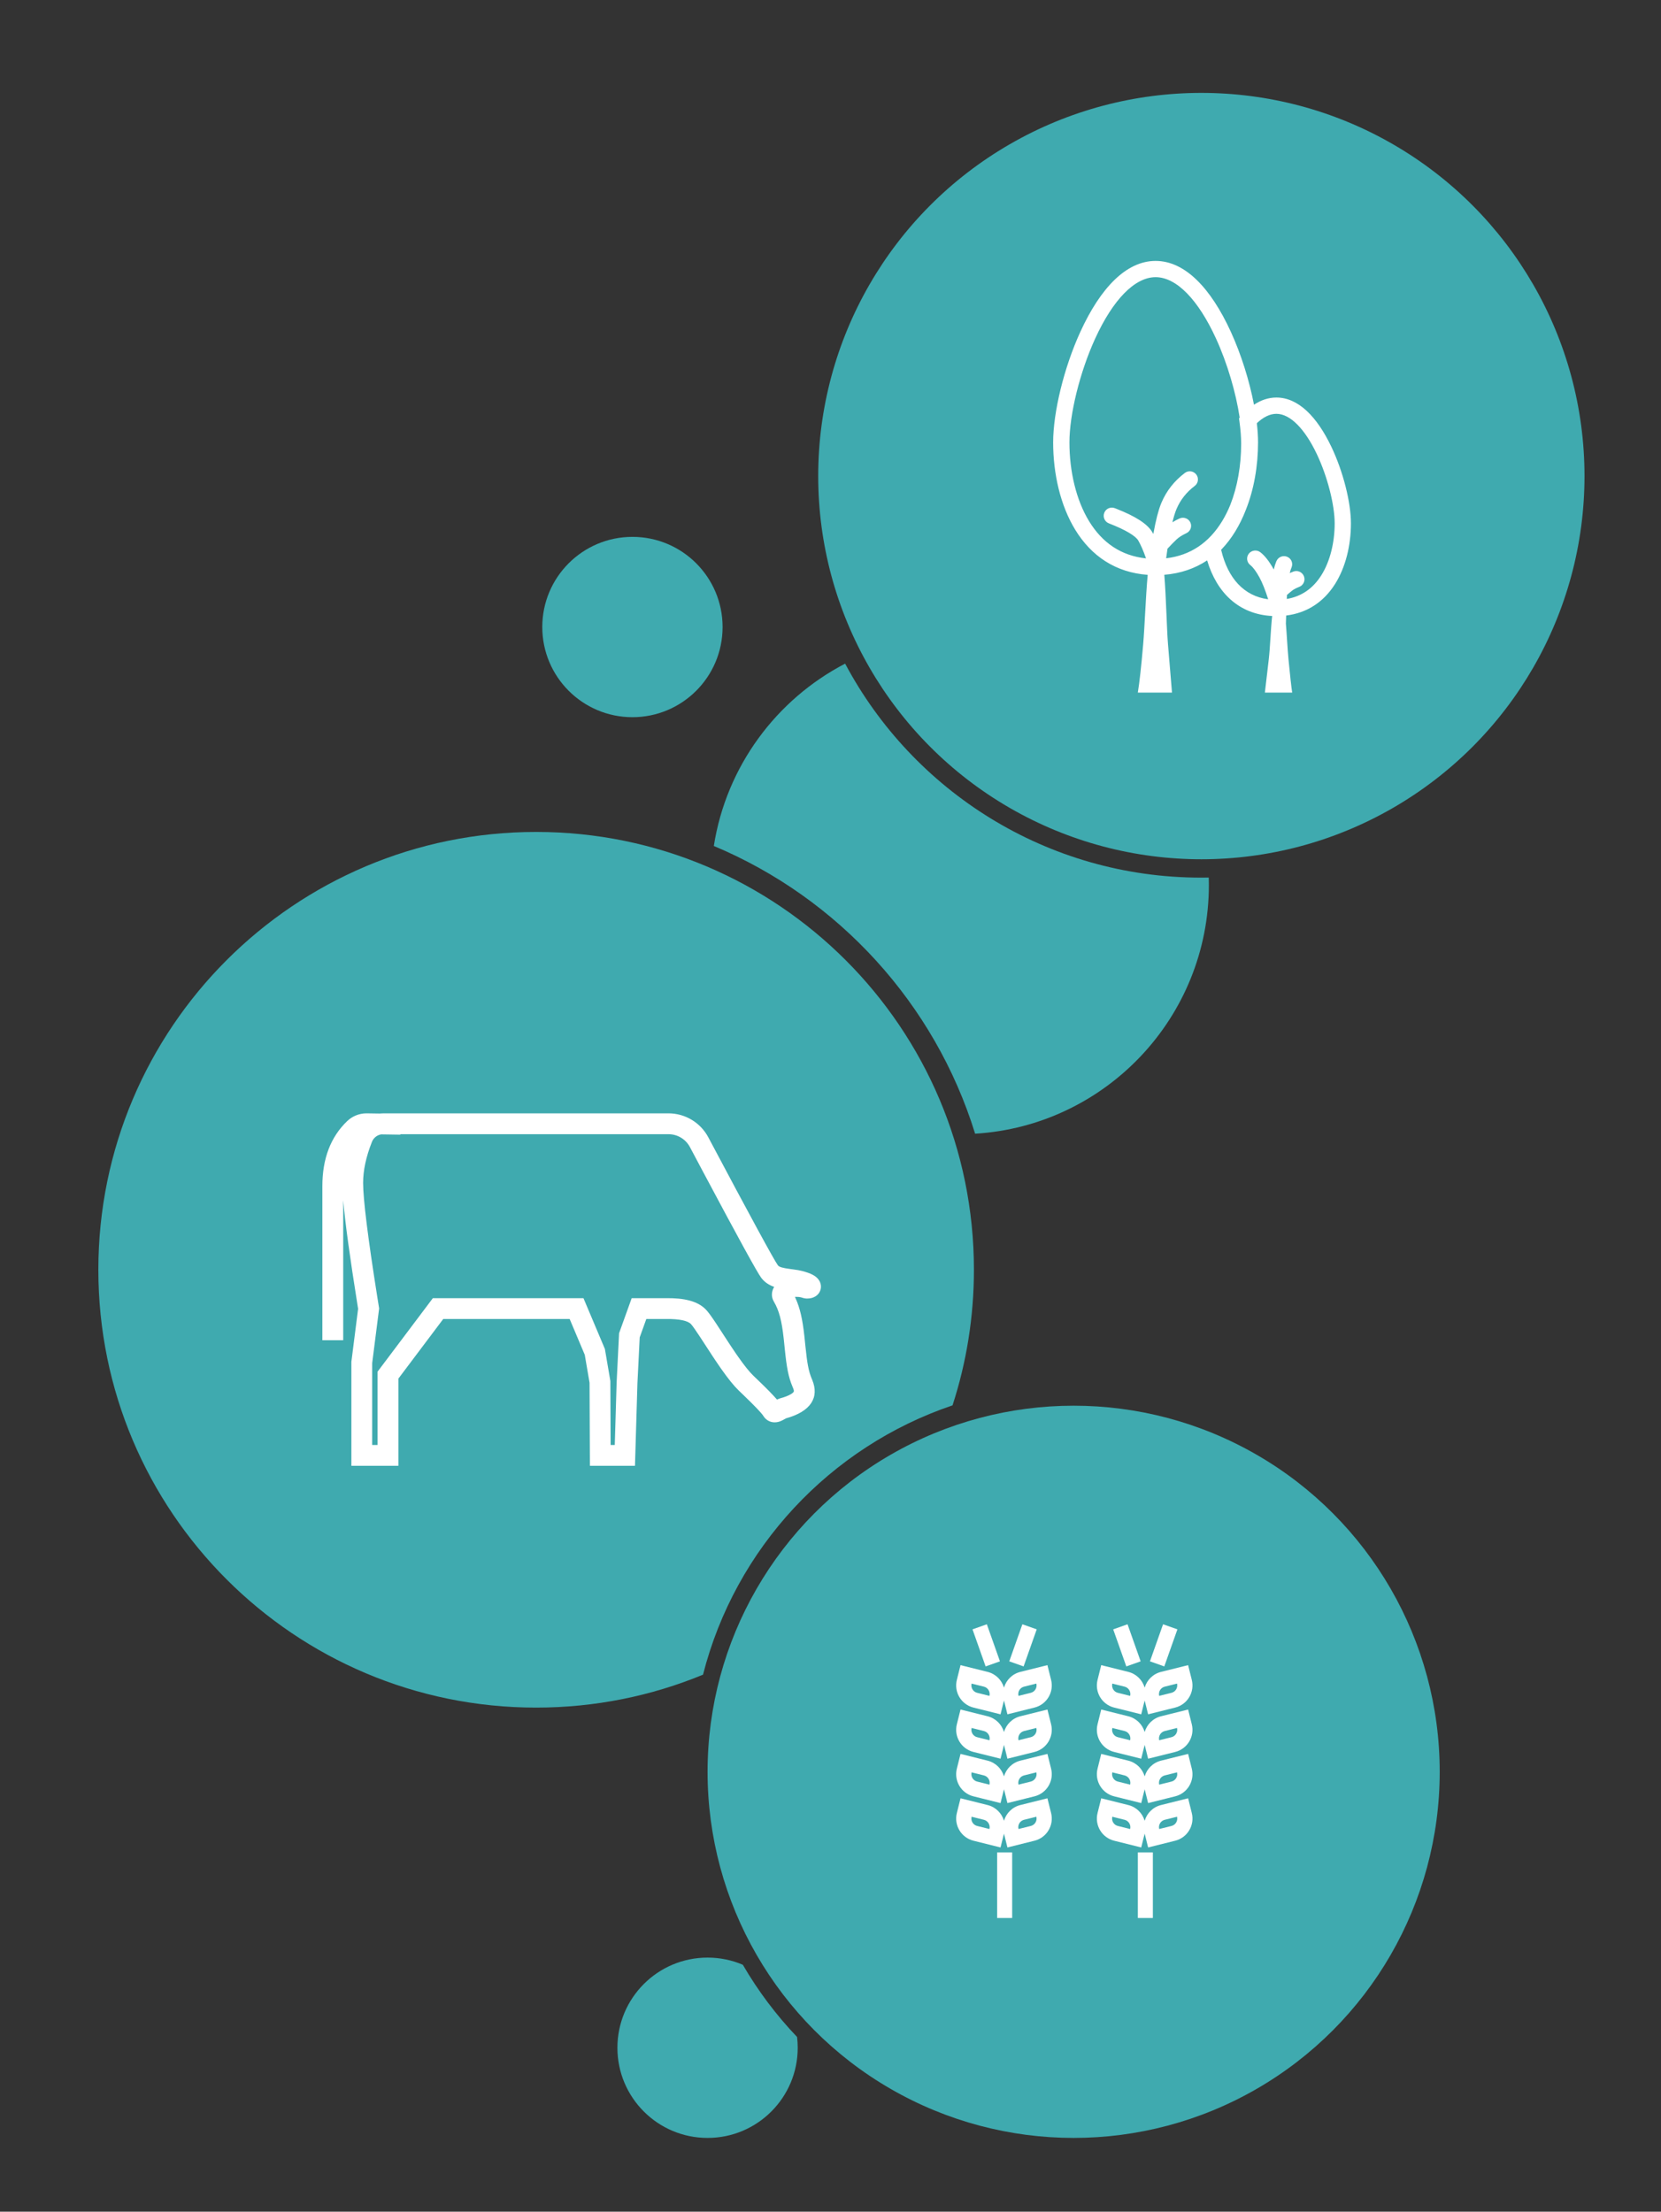
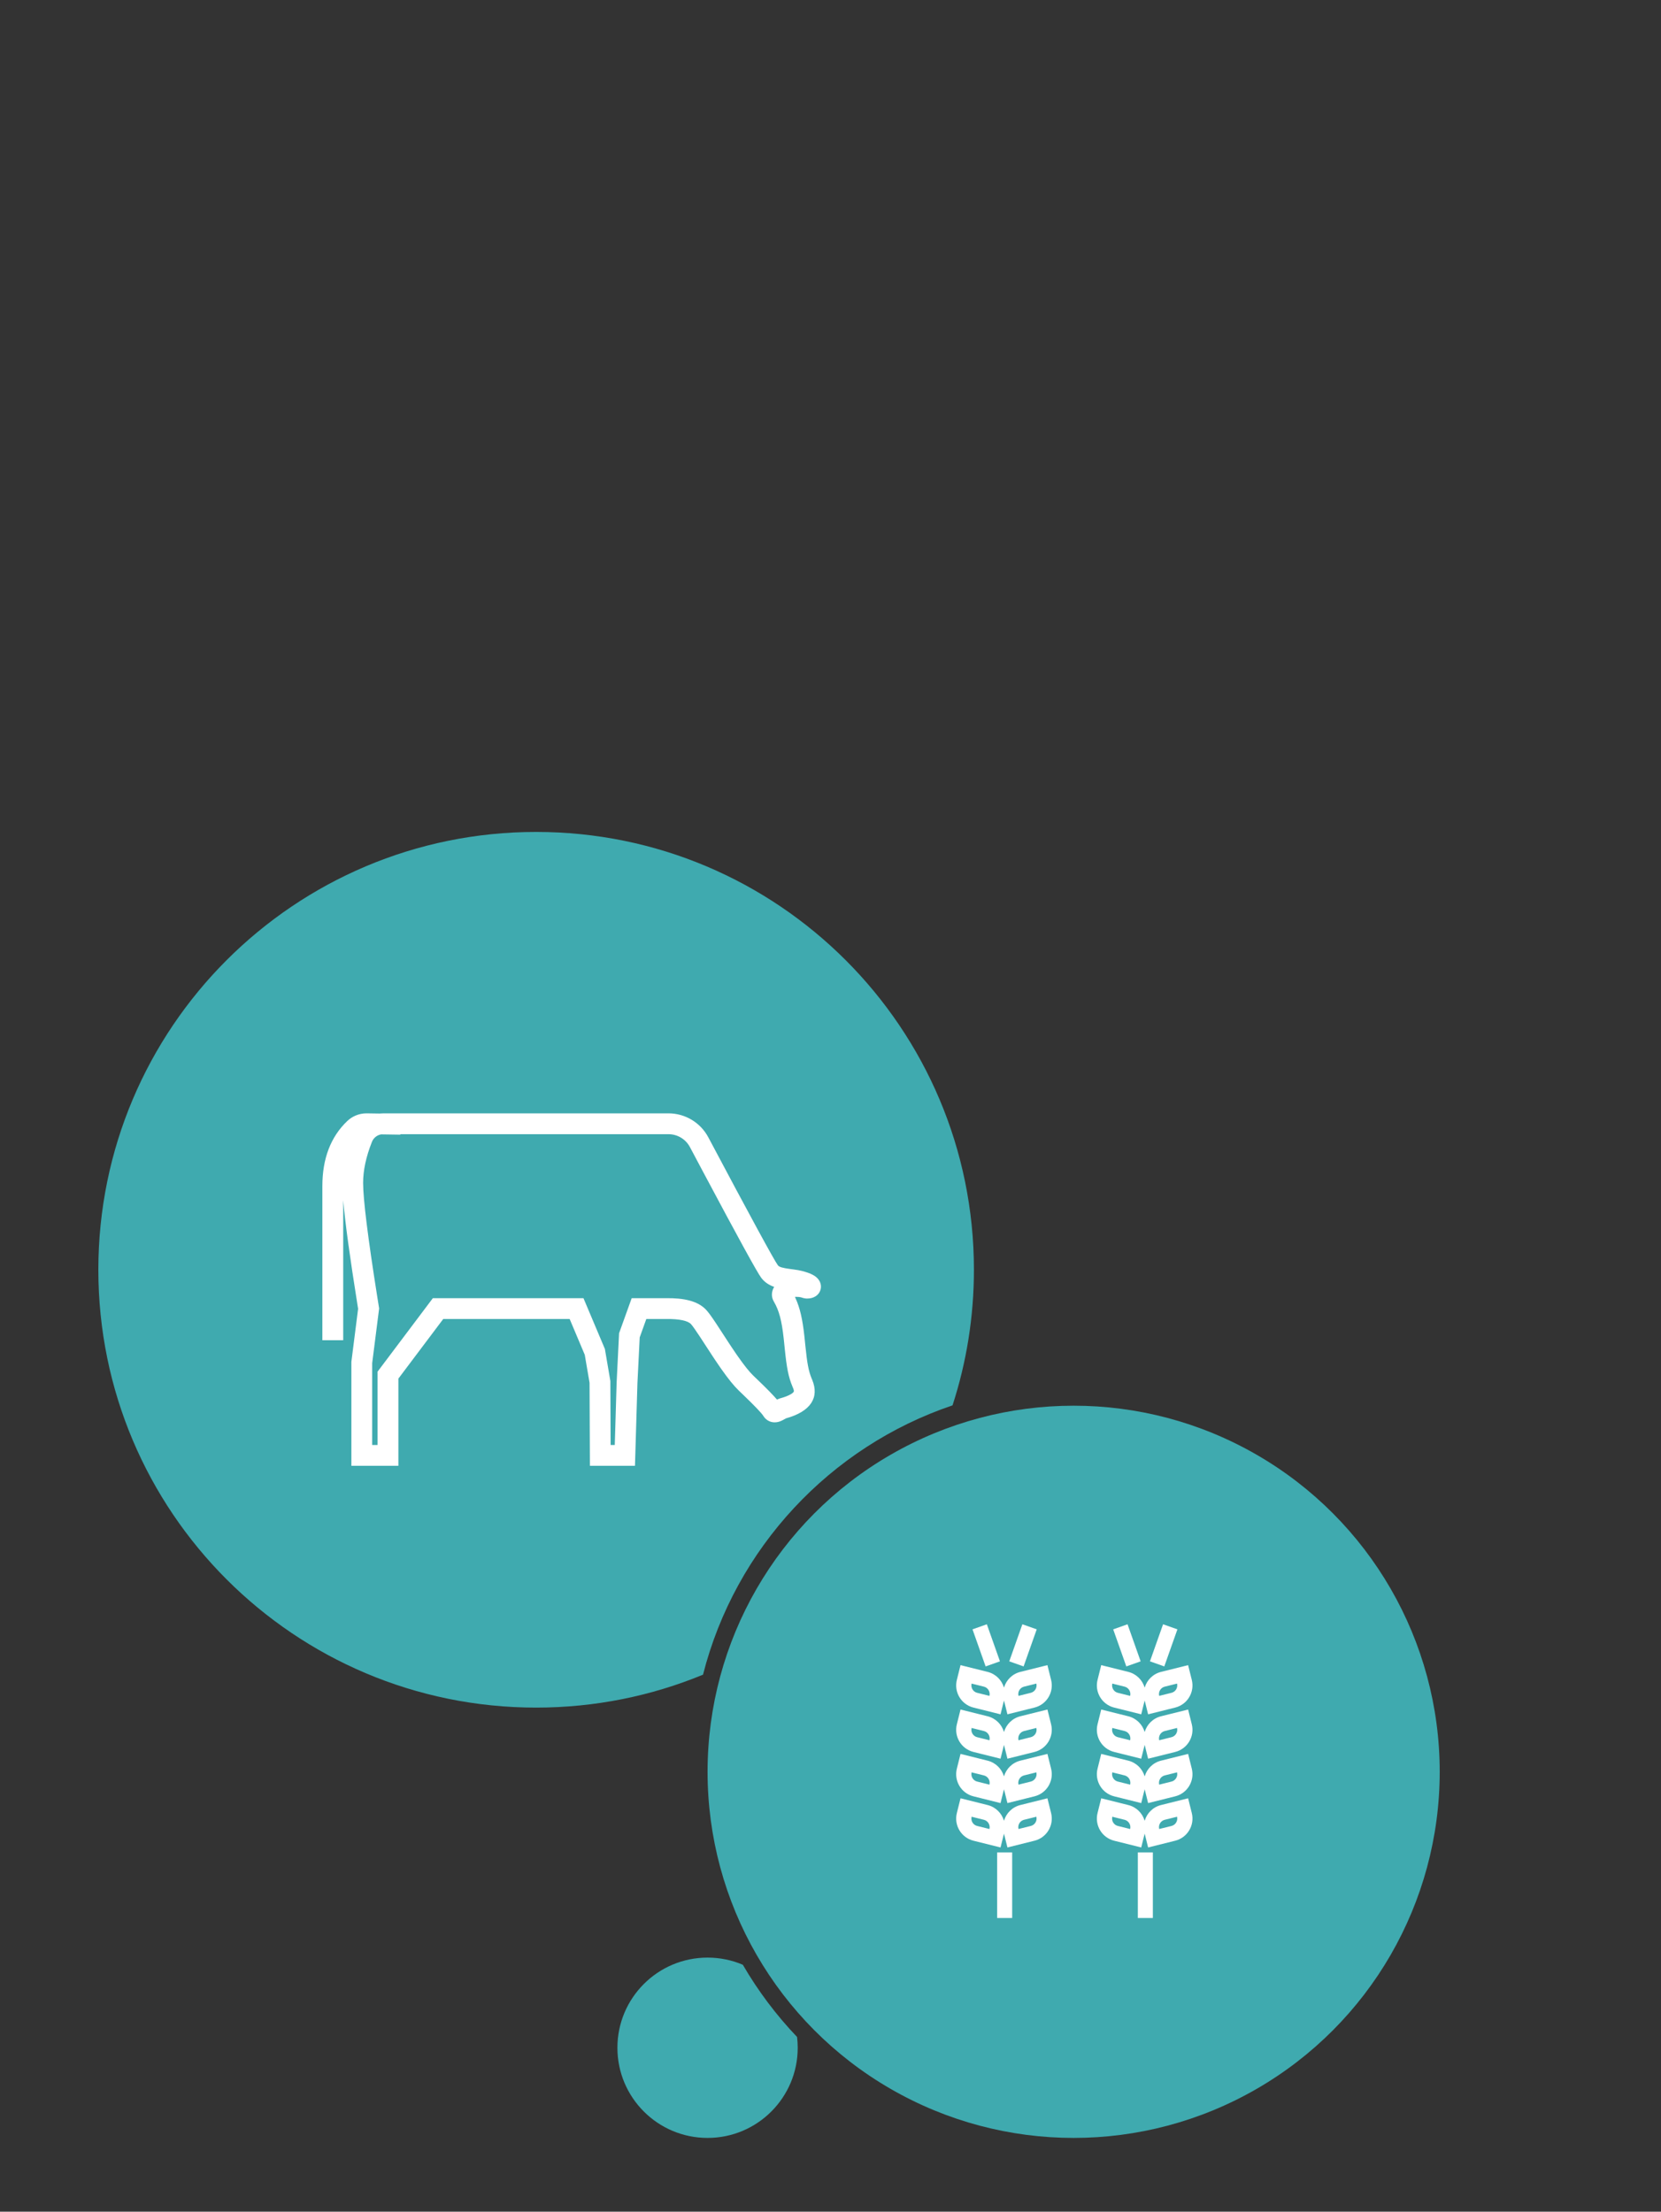
<svg xmlns="http://www.w3.org/2000/svg" width="1216px" height="1619px" viewBox="0 0 1216 1619" version="1.1">
  <rect x="0" y="0" width="1216" height="1619" fill="#333333" stroke="none" />
  <title>Artboard</title>
  <g id="Artboard" stroke="none" stroke-width="1" fill="none" fill-rule="evenodd">
    <path d="M392.5,609 C569.507,609 713,752.493 713,929.5 C713,964.148 707.502,997.512 697.331,1028.767 L697.319,1028.755 C607.652,1059.059 538.23,1133.307 514.677,1225.872 L514.69,1225.885 C477.033,1241.426 435.768,1250 392.5,1250 C215.493,1250 72,1106.507 72,929.5 C72,752.493 215.493,609 392.5,609 Z" id="Combined-Shape" fill="#3FAAAF" />
-     <path d="M879.312,642.446 C881.185,642.446 883.054,642.429 884.919,642.394 C884.974,644.18 885,645.979 885,647.784 C885,744.79 809.349,824.114 713.866,829.897 L713.873,829.888 C684.404,734.607 613.686,657.446 522.583,619.271 C531.703,561.076 568.318,512.009 618.708,485.796 C668.283,578.997 766.388,642.446 879.312,642.446 Z" id="Combined-Shape" fill="#3FAAAF" />
    <circle id="Oval" fill="#3FAAAF" cx="786" cy="1297" r="268" />
    <path d="M741,1356 L741,1404 L730,1404 L730,1356 L741,1356 Z M844,1356 L844,1404 L833,1404 L833,1356 L844,1356 Z M766.806,1316.381 L769.5,1327.189 C771.733,1336.143 766.287,1345.21 757.336,1347.442 L737.528,1352.381 L735,1342.242 L732.472,1352.381 L712.665,1347.442 C703.714,1345.21 698.268,1336.143 700.5,1327.189 L700.5,1327.189 L703.195,1316.381 L723.003,1321.319 C728.978,1322.809 733.391,1327.345 735.001,1332.859 C736.61,1327.345 741.023,1322.809 746.998,1321.319 L766.806,1316.381 Z M869.805,1316.381 L872.5,1327.189 C874.732,1336.143 869.286,1345.21 860.335,1347.442 L840.528,1352.381 L837.999,1342.242 L835.472,1352.381 L815.664,1347.442 C806.713,1345.21 801.267,1336.143 803.5,1327.189 L803.5,1327.189 L806.194,1316.381 L826.002,1321.319 C831.977,1322.809 836.39,1327.345 838,1332.859 C839.609,1327.345 844.022,1322.809 849.997,1321.319 L869.805,1316.381 Z M711.305,1329.883 L711.258,1330.086 C710.644,1333.004 712.444,1335.907 715.359,1336.634 L715.359,1336.634 L724.363,1338.879 L724.41,1338.675 C725.01,1335.826 723.306,1332.99 720.51,1332.182 L720.51,1332.182 L720.308,1332.128 L711.305,1329.883 Z M758.696,1329.883 L749.692,1332.128 L749.491,1332.182 C746.694,1332.99 744.991,1335.826 745.591,1338.675 L745.638,1338.879 L754.641,1336.634 C757.557,1335.907 759.357,1333.004 758.743,1330.086 L758.696,1329.883 Z M814.304,1329.883 L814.257,1330.086 C813.643,1333.004 815.443,1335.907 818.359,1336.634 L818.359,1336.634 L827.362,1338.879 L827.409,1338.675 C828.009,1335.826 826.306,1332.99 823.509,1332.182 L823.509,1332.182 L823.308,1332.128 L814.304,1329.883 Z M861.695,1329.883 L852.692,1332.128 L852.49,1332.182 C849.694,1332.99 847.99,1335.826 848.59,1338.675 L848.637,1338.879 L857.641,1336.634 C860.556,1335.907 862.356,1333.004 861.742,1330.086 L861.695,1329.883 Z M766.806,1283.892 L769.5,1294.7 C771.733,1303.654 766.287,1312.721 757.336,1314.953 L737.528,1319.892 L735,1309.753 L732.472,1319.892 L712.665,1314.953 C703.714,1312.721 698.268,1303.654 700.5,1294.7 L700.5,1294.7 L703.195,1283.892 L723.003,1288.83 C728.978,1290.32 733.391,1294.856 735.001,1300.37 C736.61,1294.856 741.023,1290.32 746.998,1288.83 L766.806,1283.892 Z M869.805,1283.892 L872.5,1294.7 C874.732,1303.654 869.286,1312.721 860.335,1314.953 L840.528,1319.892 L837.999,1309.753 L835.472,1319.892 L815.664,1314.953 C806.713,1312.721 801.267,1303.654 803.5,1294.7 L803.5,1294.7 L806.194,1283.892 L826.002,1288.83 C831.977,1290.32 836.39,1294.856 838,1300.37 C839.609,1294.856 844.022,1290.32 849.997,1288.83 L869.805,1283.892 Z M711.305,1297.394 L711.258,1297.597 C710.644,1300.515 712.444,1303.418 715.359,1304.145 L715.359,1304.145 L724.363,1306.39 L724.41,1306.186 C725.01,1303.337 723.306,1300.501 720.51,1299.693 L720.51,1299.693 L720.308,1299.639 L711.305,1297.394 Z M758.696,1297.394 L749.692,1299.639 L749.491,1299.693 C746.694,1300.501 744.991,1303.337 745.591,1306.186 L745.638,1306.39 L754.641,1304.145 C757.557,1303.418 759.357,1300.515 758.743,1297.597 L758.696,1297.394 Z M814.304,1297.394 L814.257,1297.597 C813.643,1300.515 815.443,1303.418 818.359,1304.145 L818.359,1304.145 L827.362,1306.39 L827.409,1306.186 C828.009,1303.337 826.306,1300.501 823.509,1299.693 L823.509,1299.693 L823.308,1299.639 L814.304,1297.394 Z M861.695,1297.394 L852.692,1299.639 L852.49,1299.693 C849.694,1300.501 847.99,1303.337 848.59,1306.186 L848.637,1306.39 L857.641,1304.145 C860.556,1303.418 862.356,1300.515 861.742,1297.597 L861.695,1297.394 Z M869.805,1251.403 L872.5,1262.211 C874.732,1271.165 869.286,1280.232 860.335,1282.464 L840.528,1287.403 L837.999,1277.264 L835.472,1287.403 L815.664,1282.464 C806.713,1280.232 801.267,1271.165 803.5,1262.211 L803.5,1262.211 L806.194,1251.403 L826.002,1256.341 C831.977,1257.831 836.39,1262.367 838,1267.881 C839.609,1262.367 844.022,1257.831 849.997,1256.341 L869.805,1251.403 Z M766.806,1251.403 L769.5,1262.211 C771.733,1271.165 766.287,1280.232 757.336,1282.464 L737.528,1287.403 L735,1277.264 L732.472,1287.403 L712.665,1282.464 C703.714,1280.232 698.268,1271.165 700.5,1262.211 L700.5,1262.211 L703.195,1251.403 L723.003,1256.341 C728.978,1257.831 733.391,1262.367 735.001,1267.881 C736.61,1262.367 741.023,1257.831 746.998,1256.341 L766.806,1251.403 Z M758.696,1264.905 L749.692,1267.15 L749.491,1267.204 C746.694,1268.012 744.991,1270.848 745.591,1273.697 L745.638,1273.901 L754.641,1271.656 C757.557,1270.929 759.357,1268.026 758.743,1265.108 L758.696,1264.905 Z M814.304,1264.905 L814.257,1265.108 C813.643,1268.026 815.443,1270.929 818.359,1271.656 L818.359,1271.656 L827.362,1273.901 L827.409,1273.697 C828.009,1270.848 826.306,1268.012 823.509,1267.204 L823.509,1267.204 L823.308,1267.15 L814.304,1264.905 Z M861.695,1264.905 L852.692,1267.15 L852.49,1267.204 C849.694,1268.012 847.99,1270.848 848.59,1273.697 L848.637,1273.901 L857.641,1271.656 C860.556,1270.929 862.356,1268.026 861.742,1265.108 L861.695,1264.905 Z M711.305,1264.905 L711.258,1265.108 C710.644,1268.026 712.444,1270.929 715.359,1271.656 L715.359,1271.656 L724.363,1273.901 L724.41,1273.697 C725.01,1270.848 723.306,1268.012 720.51,1267.204 L720.51,1267.204 L720.308,1267.15 L711.305,1264.905 Z M766.806,1218.914 L769.5,1229.722 C771.733,1238.676 766.287,1247.743 757.336,1249.975 L737.528,1254.914 L735,1244.775 L732.472,1254.914 L712.665,1249.975 C703.714,1247.743 698.268,1238.676 700.5,1229.722 L700.5,1229.722 L703.195,1218.914 L723.003,1223.852 C728.978,1225.342 733.391,1229.878 735.001,1235.392 C736.61,1229.878 741.023,1225.342 746.998,1223.852 L766.806,1218.914 Z M869.805,1218.914 L872.5,1229.722 C874.732,1238.676 869.286,1247.743 860.335,1249.975 L840.528,1254.914 L837.999,1244.775 L835.472,1254.914 L815.664,1249.975 C806.713,1247.743 801.267,1238.676 803.5,1229.722 L803.5,1229.722 L806.194,1218.914 L826.002,1223.852 C831.977,1225.342 836.39,1229.878 838,1235.392 C839.609,1229.878 844.022,1225.342 849.997,1223.852 L869.805,1218.914 Z M711.305,1232.416 L711.258,1232.619 C710.644,1235.537 712.444,1238.44 715.359,1239.167 L715.359,1239.167 L724.363,1241.412 L724.41,1241.208 C725.01,1238.359 723.306,1235.523 720.51,1234.715 L720.51,1234.715 L720.308,1234.661 L711.305,1232.416 Z M758.696,1232.416 L749.692,1234.661 L749.491,1234.715 C746.694,1235.523 744.991,1238.359 745.591,1241.208 L745.638,1241.412 L754.641,1239.167 C757.557,1238.44 759.357,1235.537 758.743,1232.619 L758.696,1232.416 Z M814.304,1232.416 L814.257,1232.619 C813.643,1235.537 815.443,1238.44 818.359,1239.167 L818.359,1239.167 L827.362,1241.412 L827.409,1241.208 C828.009,1238.359 826.306,1235.523 823.509,1234.715 L823.509,1234.715 L823.308,1234.661 L814.304,1232.416 Z M861.695,1232.416 L852.692,1234.661 L852.49,1234.715 C849.694,1235.523 847.99,1238.359 848.59,1241.208 L848.637,1241.412 L857.641,1239.167 C860.556,1238.44 862.356,1235.537 861.742,1232.619 L861.695,1232.416 Z M748.47,1189 L758.967,1192.716 L749.368,1219.849 L738.871,1216.134 L748.47,1189 Z M722.458,1189 L732.058,1216.134 L721.561,1219.849 L711.961,1192.716 L722.458,1189 Z M851.47,1189 L861.967,1192.716 L852.367,1219.849 L841.87,1216.134 L851.47,1189 Z M825.458,1189 L835.057,1216.134 L824.56,1219.849 L814.961,1192.716 L825.458,1189 Z" id="Combined-Shape" fill="#FFFFFF" fill-rule="nonzero" />
    <g id="Group" transform="translate(236, 815)" fill="#FFFFFF" fill-rule="nonzero">
      <path d="M32.593,0 L41.956,0.14 C42.812,0.047 43.678,0 44.552,0 L44.552,0 L253.396,0 C265.604,0 276.815,6.745 282.544,17.537 C313.296,75.465 330.804,107.615 333.466,111.202 L333.466,111.202 L333.539,111.296 C334.497,112.47 336.778,113.191 342.792,113.973 L342.792,113.973 L344.818,114.239 C347.533,114.605 349.134,114.877 350.876,115.31 L350.876,115.31 L351.463,115.46 C357.611,117.082 361.521,118.949 363.611,122.196 C366.197,126.215 365.063,131.319 361.119,133.882 C359.218,135.118 357.112,135.554 354.812,135.554 C354.536,135.554 354.263,135.542 353.993,135.52 C353.035,135.441 352.309,135.268 351.392,134.982 L351.392,134.982 L350.508,134.705 L350.202,134.624 C349.408,134.428 348.402,134.315 346.789,134.319 C346.586,134.32 346.39,134.327 346.202,134.341 L346.202,134.341 L345.958,134.362 L346.292,135.069 C349.745,142.579 351.523,150.954 352.842,162.782 L352.842,162.782 L352.94,163.678 L353.644,170.558 C354.903,182.834 355.907,188.521 358.17,194.019 L358.17,194.019 L358.601,195.044 C363.932,207.933 357.701,218.224 339.292,223.297 L339.421,223.261 L339.449,223.256 L339.272,223.349 L337.395,224.38 C335.612,225.331 334.253,225.868 332.436,226.101 C328.608,226.594 324.943,224.945 322.815,221.46 L322.815,221.46 L322.75,221.356 C321.477,219.364 316.89,214.501 308.101,206.036 L308.101,206.036 L304.73,202.804 C301.11,199.271 297.096,194.255 292.397,187.608 L292.397,187.608 L291.341,186.104 C290.197,184.462 289.016,182.732 287.769,180.873 L287.769,180.873 L286.499,178.971 C286.284,178.648 286.028,178.261 285.739,177.822 L285.739,177.822 L275.914,162.771 C273.039,158.42 271.12,155.714 270.011,154.449 L270.011,154.449 L269.785,154.2 C267.647,151.921 261.567,150.379 251.564,150.538 L251.564,150.538 L250.869,150.552 L237.153,150.552 L232.325,163.977 L230.663,197.341 L228.858,258 L195.859,258 L195.605,197.231 L192.106,176.759 L181.049,150.552 L88.473,150.552 L55.651,194.175 L55.653,258 L21.236,258 L21.236,181.888 L26.166,143.055 L25.655,139.863 C20.089,104.984 16.628,79.645 15.264,63.609 L15.265,166.081 L0,166.081 L0,53.201 C0,33.249 6.046,17.217 18.232,5.615 C21.97,2.056 26.921,0.053 32.077,0 L32.593,0 Z M253.396,15.251 L57.133,15.251 L57.128,15.59 L43.055,15.378 C40.036,15.894 37.451,17.947 36.294,20.862 C31.967,31.759 29.835,41.772 29.835,50.907 C29.835,62.817 33.314,90.912 40.257,134.675 L40.257,134.675 L41.556,142.799 L36.471,182.851 L36.471,242.749 L40.417,242.749 L40.418,189.073 L80.876,135.302 L191.152,135.302 L206.827,172.45 L210.836,195.906 L211.029,242.749 L214.069,242.749 L215.436,196.825 L217.222,160.951 L226.448,135.302 L250.64,135.301 L251.296,135.289 C264.967,135.072 274.73,137.481 280.575,143.431 L280.575,143.431 L280.89,143.759 C282.579,145.559 284.582,148.3 287.592,152.807 L287.592,152.807 L288.945,154.849 C289.616,155.868 294.45,163.312 297.457,167.902 L297.457,167.902 L299.735,171.352 C300.826,172.987 301.859,174.514 302.853,175.958 L302.853,175.958 L304.296,178.036 C308.883,184.573 312.665,189.314 315.636,192.145 L315.636,192.145 L318.893,195.265 C325.425,201.556 329.8,206.005 332.618,209.284 L332.618,209.284 L332.826,209.528 L333.129,209.382 C333.655,209.138 334.17,208.93 334.705,208.756 L334.705,208.756 L335.249,208.593 C338.627,207.662 341.171,206.643 342.927,205.594 C344.145,204.868 344.794,204.256 345.063,203.801 C345.307,203.388 345.262,202.589 344.443,200.682 L344.443,200.682 L344.267,200.269 C341.136,192.851 339.936,186.224 338.5,172.219 L338.5,172.219 L338.155,168.798 L337.705,164.51 C336.307,151.963 334.433,144.396 330.544,137.806 C328.405,134.181 328.798,130.3 330.745,127.057 L330.745,127.057 L330.766,127.022 L330.199,126.817 C326.697,125.503 323.787,123.548 321.553,120.711 L321.553,120.711 L321.238,120.298 C318.207,116.214 304.527,91.257 279.071,43.465 L279.071,43.465 L269.091,24.694 C266.006,18.883 259.969,15.251 253.396,15.251 L253.396,15.251 Z" id="Combined-Shape" />
    </g>
-     <circle id="Oval" fill="#3FAAAF" cx="879.5" cy="348.5" r="280.5" />
-     <circle id="Oval-Copy" fill="#3FAAAF" cx="463" cy="459" r="66" />
-     <path d="M846,191 C867.457,191 886.342,210.749 901.026,242.771 C908.698,259.503 914.677,278.772 918.022,296.255 C923.202,292.835 928.692,291 934.434,291 C950.363,291 964.127,304.878 974.737,327.189 C983.373,345.347 989,367.819 989,383.115 C989,399.268 985.086,415.328 977.35,427.554 C969.131,440.542 957.049,448.678 941.586,450.573 L941.384,456.526 C942.087,464.916 942.524,474.623 943.297,482.68 C944.481,495.008 945.382,503.114 946,507 L926,507 C926.655,501.732 927.605,493.625 928.852,482.68 C929.881,473.644 930.27,460.718 931.332,450.921 C907.012,449.696 890.821,433.978 883.732,410.218 C874.742,416.188 864.264,419.804 852.383,420.75 C853.769,438.258 854.169,460.499 855.075,471.48 C856.157,484.593 857.132,496.433 858,507 L833,507 C834.22,499.51 835.526,487.67 836.918,471.48 C838.047,458.338 838.724,437.318 840.21,420.794 C816.986,419.125 799.075,407.317 787.101,387.692 C776.427,370.197 771,347.099 771,323.845 C771,301.796 778.886,269.134 790.974,242.771 C805.658,210.749 824.543,191 846,191 Z M934.434,302.925 C929.695,302.925 924.8,305.296 919.896,309.999 L920.119,309.788 C920.697,314.796 921,319.524 921,323.845 C921,341.212 917.973,358.492 911.993,373.417 C907.696,384.472 901.798,394.276 894.333,402.081 L894.333,402.081 L893.98,402.444 L894.101,402.951 C898.967,423.164 910.537,436.317 928.422,438.688 C926.265,431.854 924.128,426.517 922.046,422.714 C919.63,418.3 917.39,415.313 915.507,413.78 L915.314,413.627 C912.699,411.611 912.23,407.879 914.266,405.291 C916.302,402.702 920.072,402.238 922.686,404.254 C926.025,406.828 929.161,410.891 932.274,416.47 L932.512,416.903 C933.049,414.611 933.664,412.643 934.365,410.986 L934.497,410.679 C935.818,407.671 939.353,406.292 942.391,407.601 C945.359,408.878 946.757,412.247 945.589,415.206 L945.501,415.417 C945.034,416.48 944.602,417.85 944.211,419.518 C945.041,419.131 945.916,418.761 946.833,418.406 C949.923,417.21 953.398,418.745 954.594,421.836 C955.79,424.926 954.255,428.4 951.164,429.596 C948.906,430.47 947.18,431.393 945.993,432.315 C944.934,433.137 943.667,434.198 942.198,435.494 C942.136,436.454 942.079,437.443 942.028,438.461 C952.947,436.617 961.294,430.652 967.294,421.17 C973.715,411.023 977.095,397.154 977.095,383.115 C977.095,369.698 971.899,348.95 963.989,332.318 C955.157,313.746 944.425,302.925 934.434,302.925 Z M846,202.897 C830.646,202.897 814.742,219.527 801.814,247.722 C790.405,272.602 782.921,303.601 782.921,323.845 C782.921,345.062 787.851,366.046 797.283,381.505 C806.944,397.339 820.769,406.838 838.992,408.746 C837.054,403.196 835.151,398.83 833.312,395.674 C831.375,392.35 824.124,387.874 811.82,383.116 C808.741,381.925 807.212,378.469 808.406,375.396 C809.6,372.324 813.064,370.798 816.143,371.989 L817.484,372.514 C831.397,378.021 840.039,383.477 843.652,389.677 C843.819,389.965 843.987,390.259 844.154,390.56 L844.34,390.899 L844.433,390.385 C846.142,380.895 847.988,373.68 850.006,368.671 L850.301,367.956 C853.97,359.306 859.699,352.033 867.411,346.209 C870.044,344.221 873.795,344.739 875.788,347.366 C877.781,349.994 877.262,353.736 874.628,355.725 C868.573,360.297 864.161,365.9 861.315,372.607 C860.296,375.01 859.291,378.254 858.309,382.326 C859.877,381.348 861.592,380.429 863.451,379.565 C866.448,378.172 870.02,379.445 871.429,382.408 C872.838,385.372 871.55,388.903 868.553,390.297 L868.553,390.297 L868.017,390.55 C865.197,391.908 862.985,393.356 861.371,394.861 C859.566,396.543 857.329,398.828 854.676,401.703 L854.706,401.669 C854.374,403.895 854.046,406.228 853.722,408.666 C871.593,406.588 885.183,397.132 894.717,381.505 C896.976,377.803 898.976,373.784 900.713,369.52 C905.924,356.293 908.639,340.801 908.639,324.789 C908.639,320.169 908.236,314.828 907.446,308.997 L907.446,308.997 L907.072,306.235 L907.555,305.706 C904.816,287.527 898.558,265.978 890.186,247.722 C877.258,219.527 861.354,202.897 846,202.897 Z" id="Combined-Shape" fill="#FFFFFF" fill-rule="nonzero" />
    <path d="M518,1433 C527.16,1433 535.885,1434.866 543.814,1438.239 C554.956,1457.419 568.31,1475.154 583.523,1491.1 C583.841,1493.686 584,1496.325 584,1499 C584,1535.451 554.451,1565 518,1565 C481.549,1565 452,1535.451 452,1499 C452,1462.549 481.549,1433 518,1433 Z" id="Combined-Shape" fill="#3FAAAF" />
  </g>
</svg>